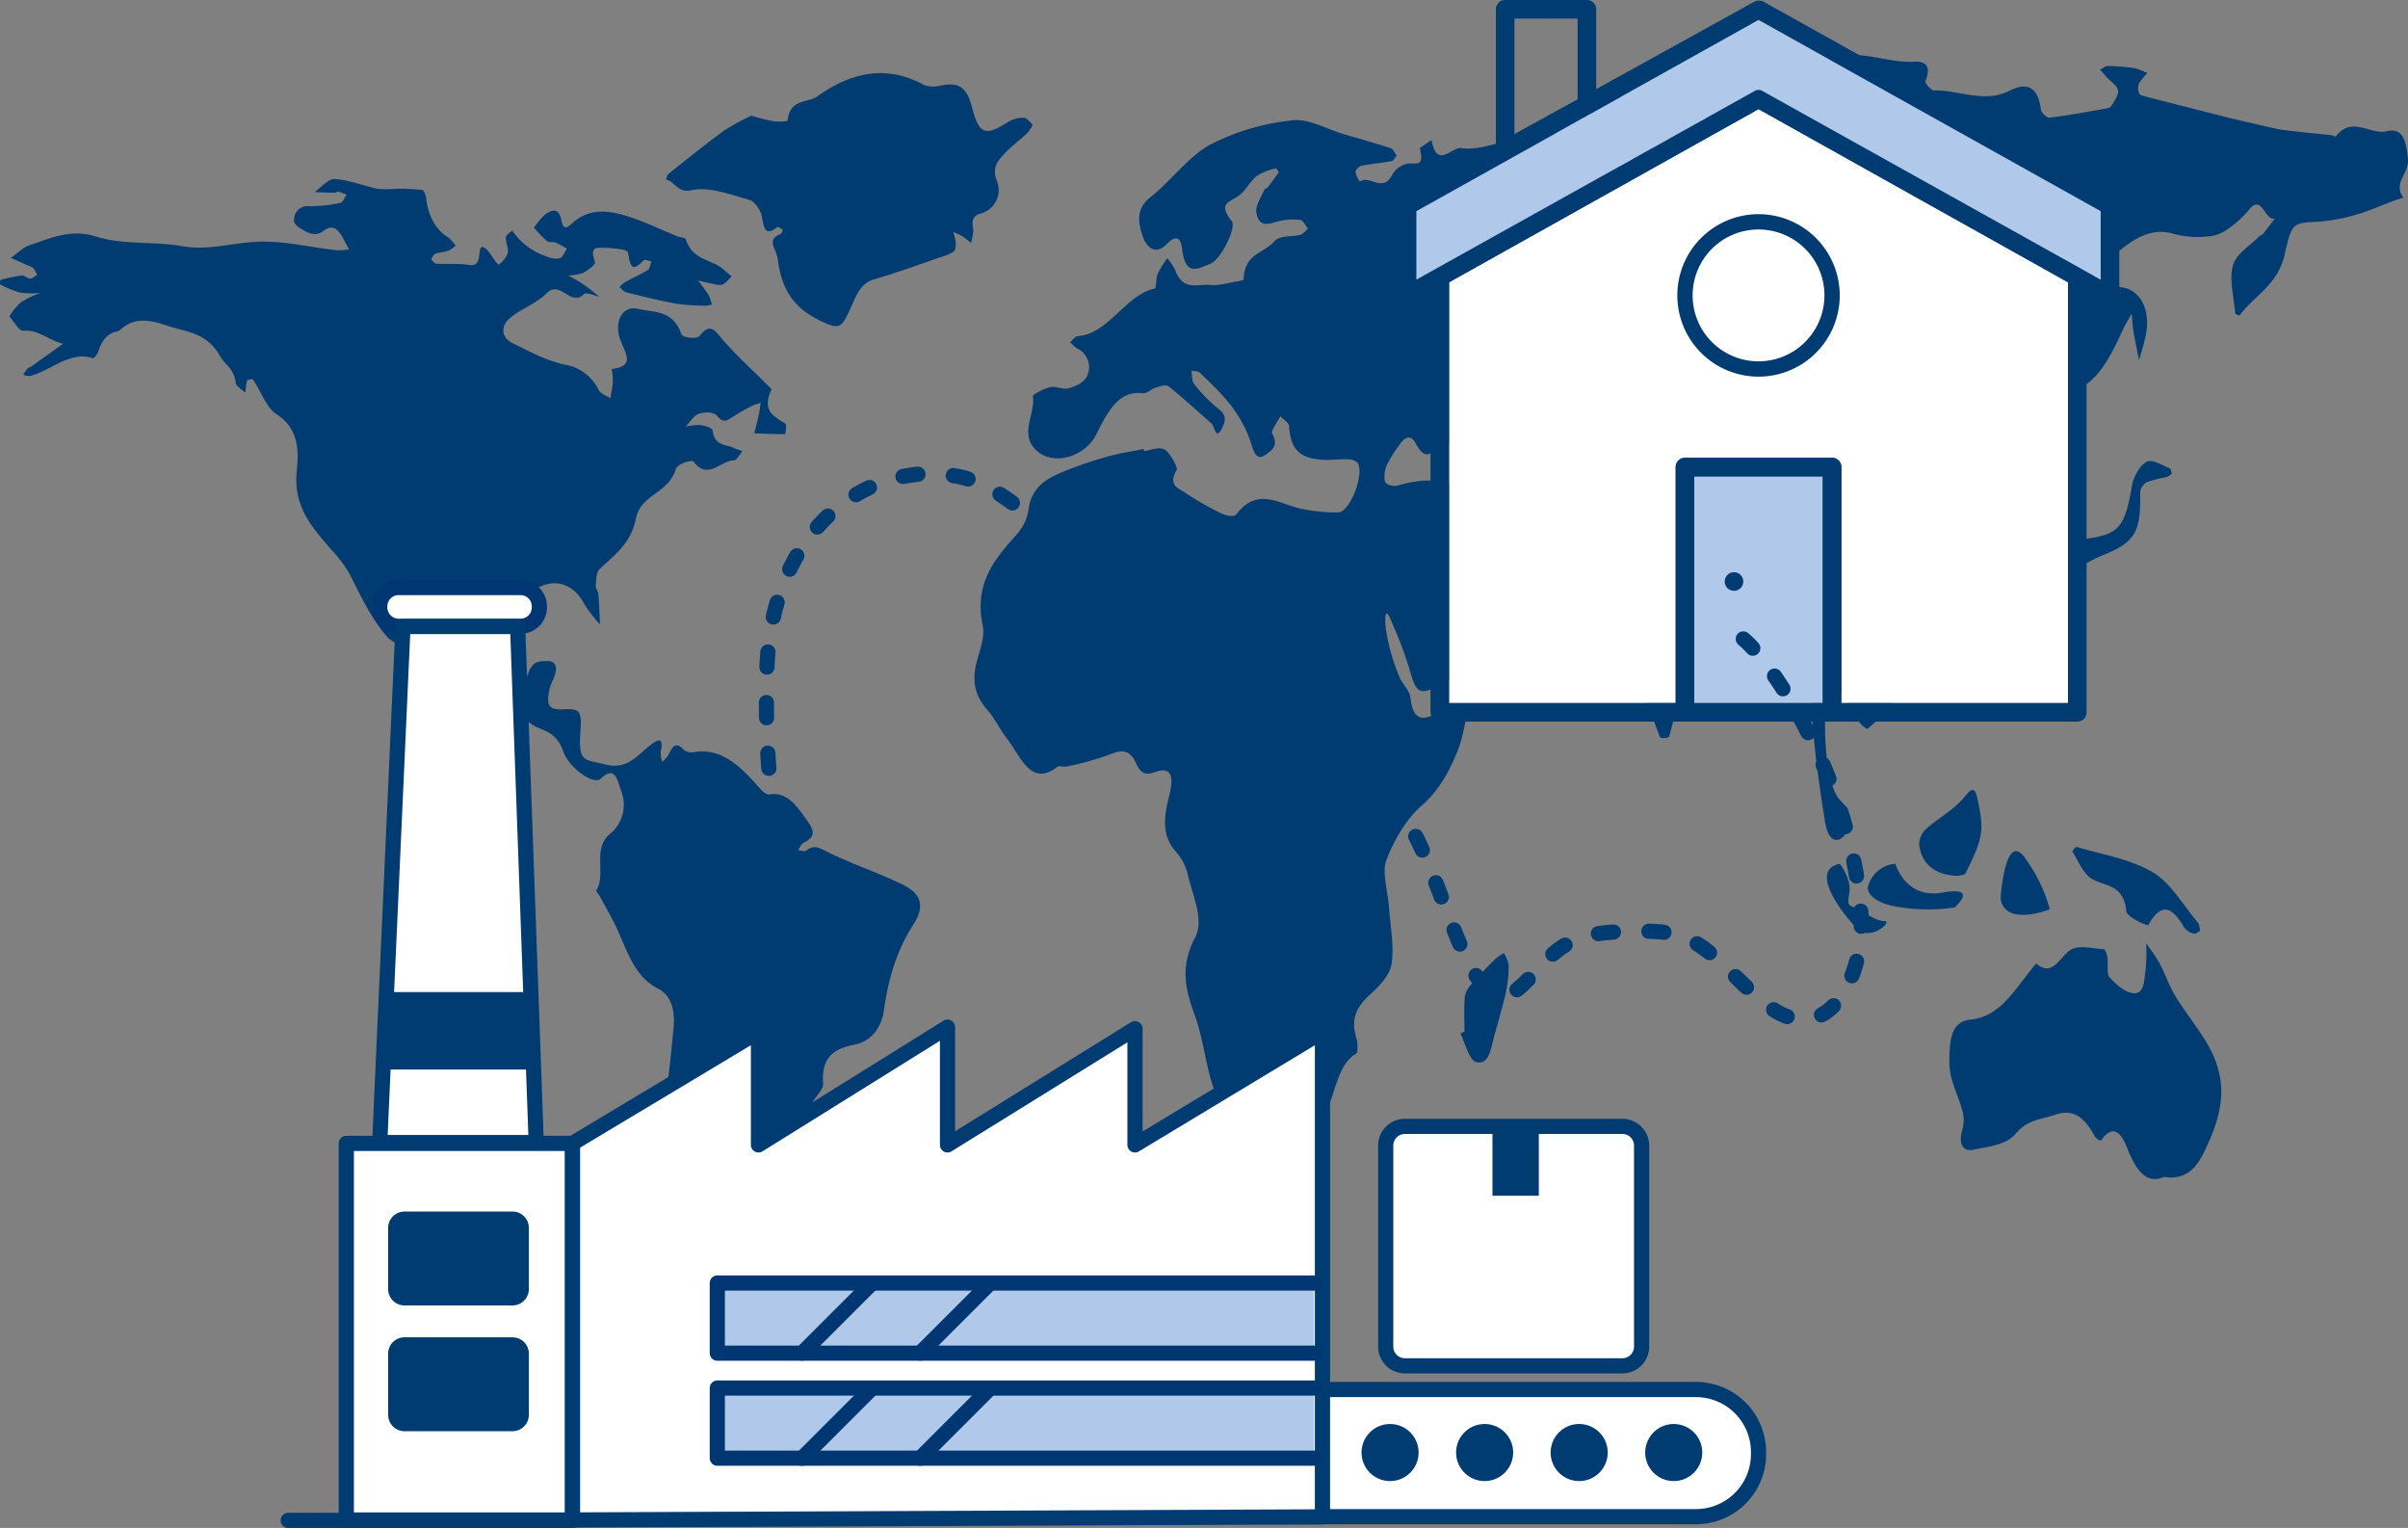
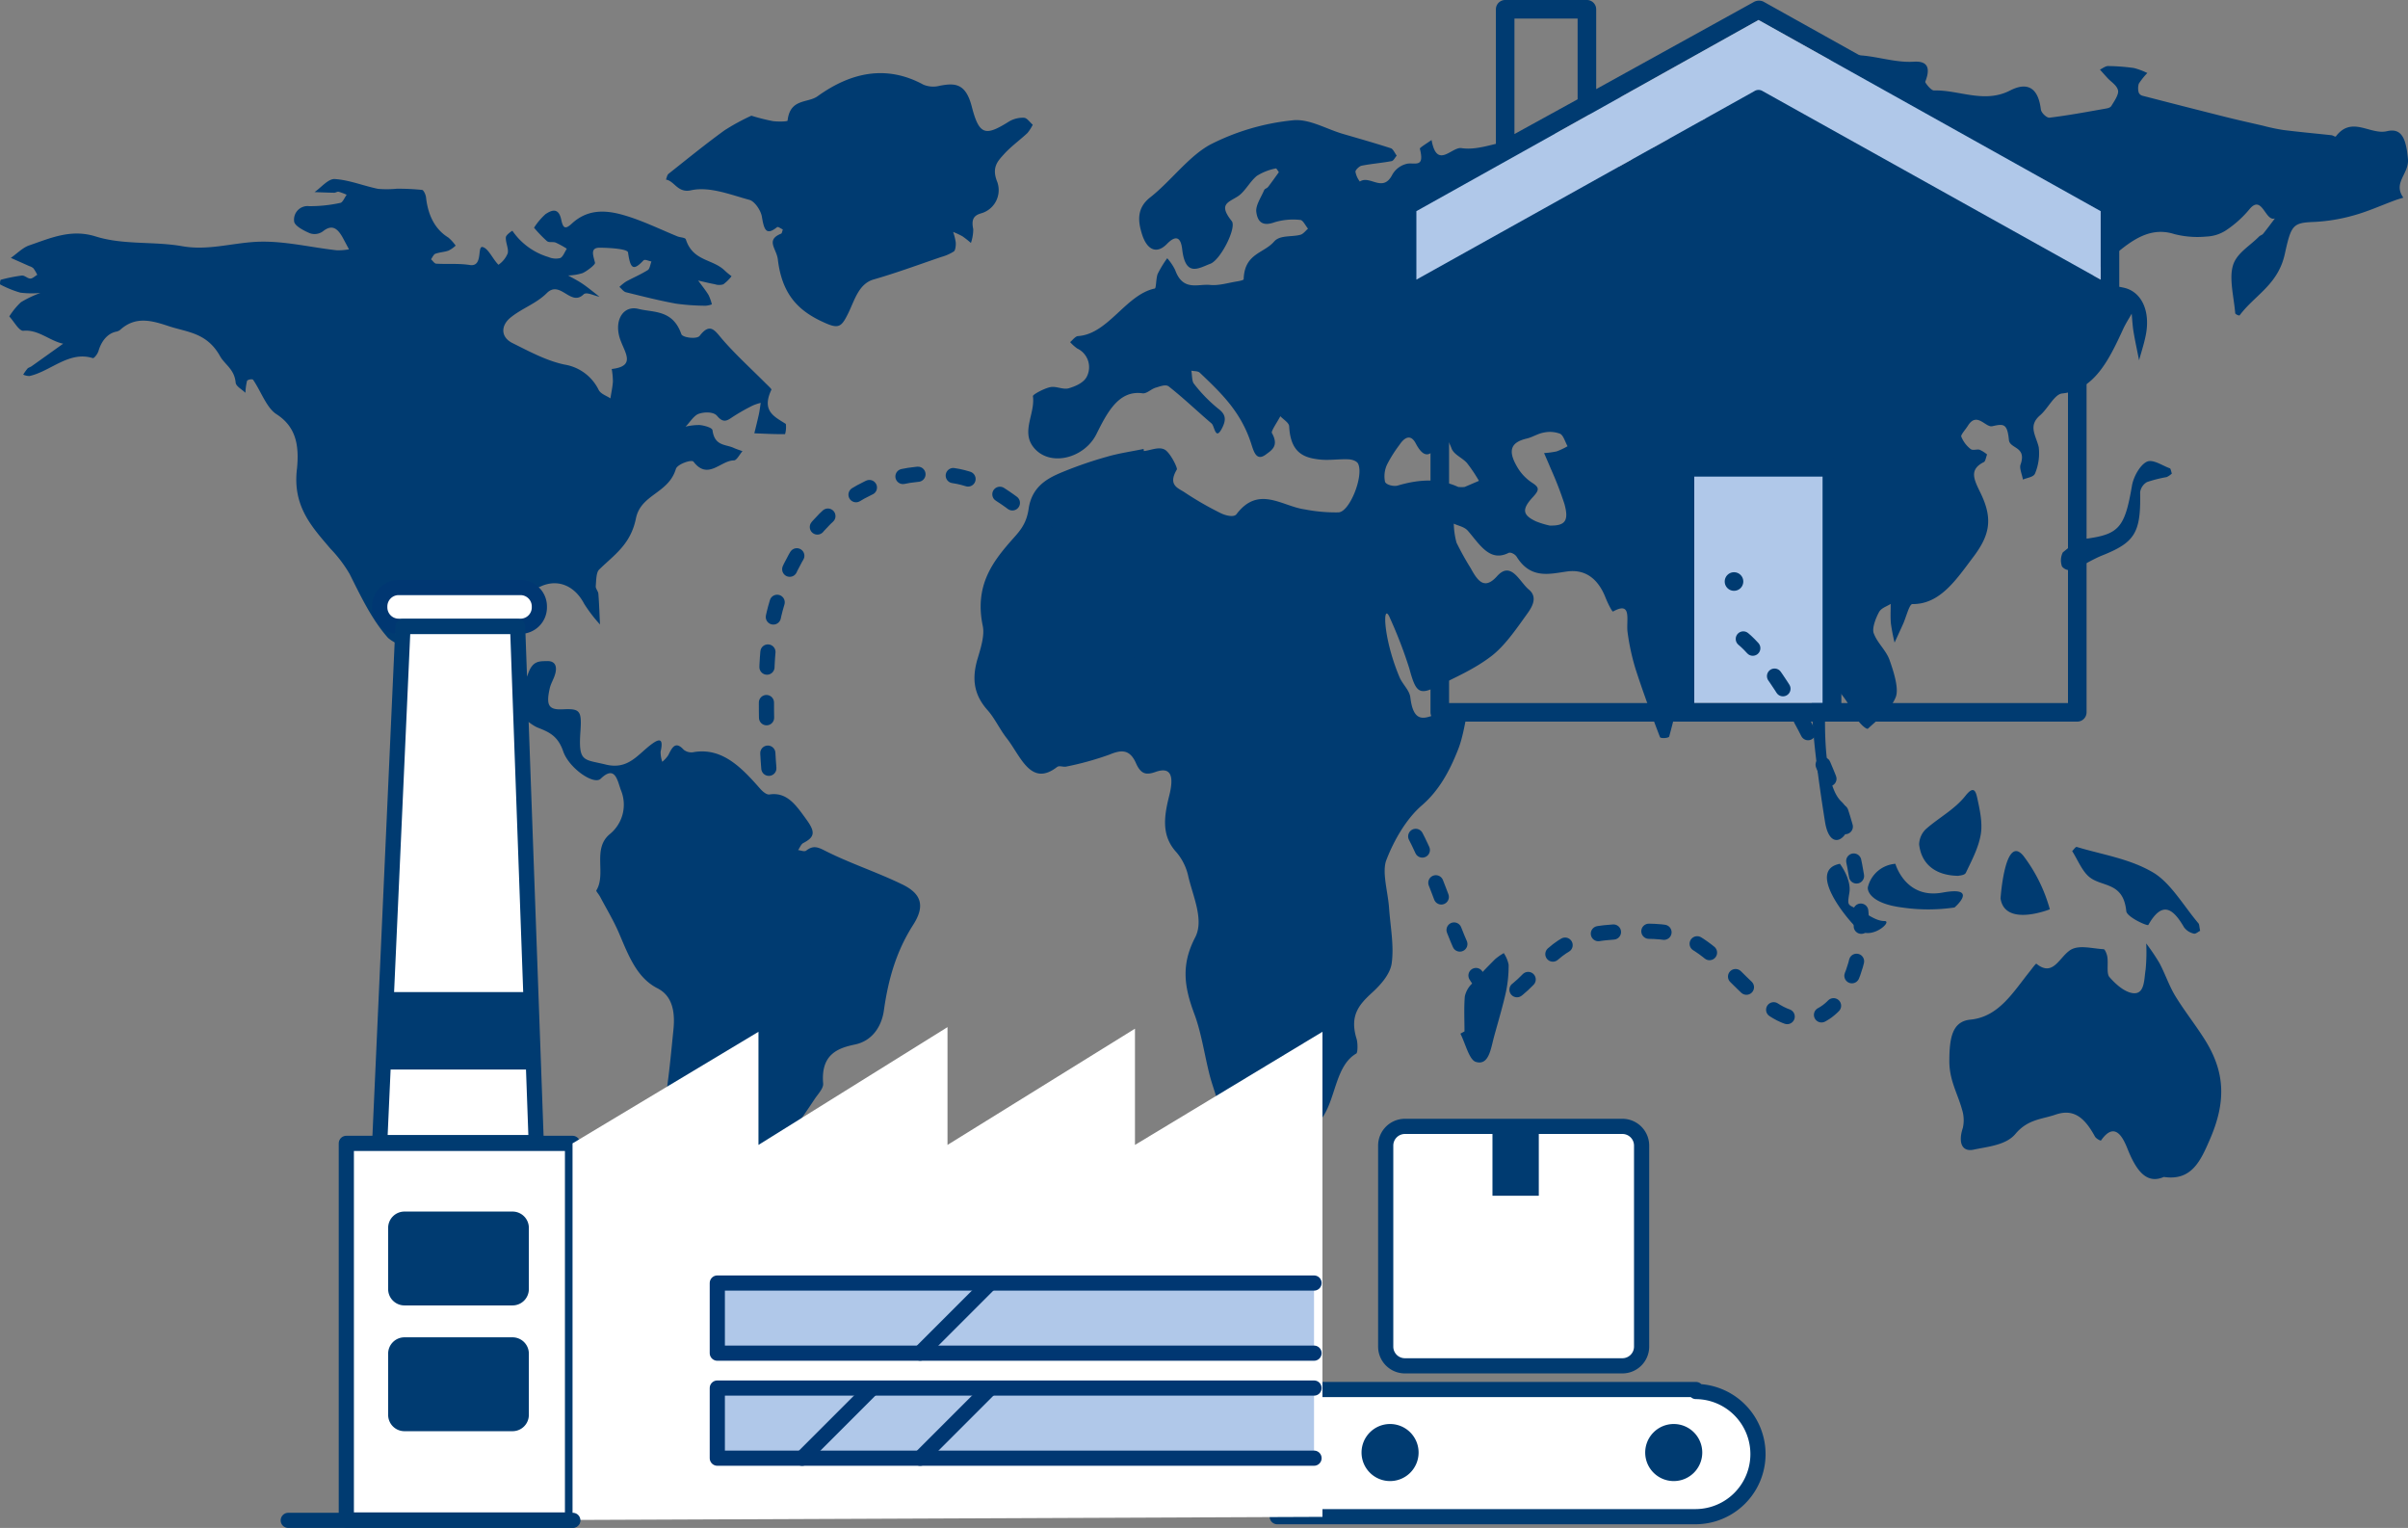
<svg xmlns="http://www.w3.org/2000/svg" viewBox="0 0 475.262 301.498">
  <rect x="0" y="0" width="475.262" height="301.498" fill="#808080" stroke="none" />
  <title>Comparison Page for Sealy</title>
  <path d="M202.125,23.242c.58.031,1.142.891,1.708,1.371a8.544,8.544,0,0,1-1.041,1.625c-1.519,1.431-3.205,2.61-4.628,4.178-1.243,1.385-2.51,2.61-1.327,5.511a4.763,4.763,0,0,1-3.233,6.181c-1.494.442-1.898,1.264-1.519,3.111a8.236,8.236,0,0,1-.457,2.721,18.347,18.347,0,0,0-1.693-1.327,15.658,15.658,0,0,0-1.815-.842,11.225,11.225,0,0,1,.519,2.092c.035.591-.074,1.535-.379,1.752a9.077,9.077,0,0,1-2.491,1.091c-4.435,1.515-8.851,3.151-13.33,4.435-2.991.852-3.786,4.176-5.025,6.673-1.252,2.529-1.786,3.106-4.311,2.022-5.19-2.228-8.727-5.385-9.584-12.661-.249-2.107-2.485-3.806.655-5.071.165-.07.227-.544.336-.827-.389-.161-.944-.623-1.156-.443-2.149,1.726-2.558.475-2.978-2.047-.212-1.31-1.447-3.067-2.453-3.344-3.818-1.04-7.892-2.696-11.548-1.893-2.631.584-3.239-1.836-4.934-2.112.155-.384.238-.929.493-1.129,3.668-2.901,7.305-5.871,11.066-8.593a42.199,42.199,0,0,1,5.297-2.887,40.185,40.185,0,0,0,4.245,1.071c.995.129,2.884.103,2.905-.102.473-4.421,3.979-3.407,5.914-4.806,6.549-4.711,13.569-6.269,20.893-2.284a5.068,5.068,0,0,0,3.223.211c2.976-.564,5.125-.544,6.329,4.139,1.467,5.731,2.75,5.807,7.382,2.894A5.306,5.306,0,0,1,202.125,23.242ZM388.014,172.185c1.148-2.419,2.486-4.902,2.931-7.572.375-2.266-.202-4.878-.714-7.213-.311-1.426-.757-2.343-2.31-.379-2.163,2.734-5.256,4.312-7.828,6.59a4.379,4.379,0,0,0-1.319,2.997c.447,3.907,3.211,6.148,7.721,6.212C386.724,172.745,387.762,172.745,388.014,172.185Zm-92.94,17.09c-1.565,1.571-3.118,3.169-4.596,4.864a4.983,4.983,0,0,0-1.369,2.465c-.191,2.282-.066,4.613-.066,6.917-.27.147-.54.295-.804.443.991,1.944,1.726,5.16,3.029,5.563,2.615.815,2.968-2.649,3.621-5.011.804-2.934,1.68-5.84,2.345-8.817a25.132,25.132,0,0,0,.523-5.347,6.42,6.42,0,0,0-.959-2.284A11.42,11.42,0,0,0,295.074,189.275ZM178.048,174.497c-5.08-2.466-10.403-4.167-15.442-6.746-1.463-.743-2.271-.834-3.481.085-.373.288-1.053-.046-1.597-.091.326-.475.581-1.168.997-1.386,2.261-1.174,2.459-2.142.649-4.633-2.065-2.857-3.829-5.487-7.305-4.961-.583.09-1.369-.597-1.873-1.175-3.69-4.203-7.462-8.079-12.998-7.193a2.436,2.436,0,0,1-2.059-.461c-1.614-1.778-2.273-.483-3.04,1.072a5.973,5.973,0,0,1-1.188,1.309,5.796,5.796,0,0,1-.328-1.996c.499-2.201.094-2.811-1.591-1.617-2.845,2.022-4.696,5.268-9.23,4.158-4.379-1.072-5.432-.392-5.007-6.48.29-4.146-.062-4.59-3.456-4.421-2.806.141-3.371-.744-2.584-4.191.204-.86.67-1.61.956-2.452.618-1.803.119-2.913-1.469-2.873-1.54.039-2.879-.117-3.792,2.541-.876,2.547-3.419,3.138-5.64,1.72-3.081-1.971-4.398-8.164-3.059-13.758.559-2.343,4.59-4.537,7.464-4.397a9.465,9.465,0,0,0,3.985-.944c3.294-1.371,6.501.04,8.326,3.517a29.24,29.24,0,0,0,3.134,4.102c-.103-2.016-.159-4.05-.32-6.066-.043-.506-.556-1.008-.518-1.469.093-1.136.081-2.714.652-3.279,2.896-2.87,6.221-4.897,7.28-10.12.975-4.794,6.411-4.864,7.885-9.76.286-.938,3.103-1.932,3.485-1.426,2.839,3.716,5.339-.25,7.954-.256.566,0,1.137-1.188,1.702-1.823-.586-.218-1.193-.397-1.774-.668-1.593-.712-3.72-.326-4.14-3.464-.073-.521-1.614-.925-2.496-1.026a11.145,11.145,0,0,0-2.817.32c.872-.891,1.649-2.234,2.646-2.554,1.127-.373,2.891-.398,3.581.436,1.199,1.431,1.92.989,3.025.225a38.451,38.451,0,0,1,4.01-2.279,9.111,9.111,0,0,1,1.565-.519c-.118.757-.207,1.528-.367,2.272-.276,1.245-.586,2.489-.893,3.728,2.03.084,4.047.193,6.071.161a5.109,5.109,0,0,0,.146-2.009c-2.267-1.444-4.851-2.541-2.838-6.771.056-.114-.784-.885-1.221-1.322-2.802-2.81-5.728-5.46-8.368-8.482-1.52-1.747-2.454-3.57-4.57-.817-.556.733-3.377.367-3.622-.32-1.696-4.87-5.472-4.235-8.476-4.986-2.848-.712-4.67,1.964-3.789,5.39.754,2.902,3.695,5.866-1.478,6.469a15.033,15.033,0,0,1,.234,2.465c-.073,1.123-.32,2.227-.498,3.331-.783-.539-1.857-.84-2.308-1.656a9.114,9.114,0,0,0-6.739-5.011c-3.528-.737-6.932-2.58-10.289-4.249-2.302-1.149-2.333-3.388-.419-4.986,2.261-1.868,5.105-2.772,7.19-4.857,2.673-2.676,4.717,2.727,7.27.243.581-.565,2.063.27,3.138.457-1.094-.842-2.163-1.74-3.289-2.515-.929-.636-1.926-1.129-2.895-1.681a9.994,9.994,0,0,0,2.885-.474c.928-.45,2.51-1.676,2.422-2.029-.373-1.527-1.006-2.99.969-2.972,1.941.02,5.454.225,5.547.944.462,3.234,1.031,3.696,3.046,1.565.279-.289,1.031.129,1.571.205-.223.584-.332,1.457-.701,1.689-1.391.872-2.873,1.494-4.295,2.271a8.96,8.96,0,0,0-1.324,1.065c.432.359.82.93,1.283,1.047,3.289.813,6.572,1.648,9.883,2.251a44.098,44.098,0,0,0,5.876.412,4.625,4.625,0,0,0,1.21-.27,9.638,9.638,0,0,0-.664-1.861c-.624-1.001-1.355-1.899-2.044-2.837,1.093.244,2.19.527,3.289.726a2.733,2.733,0,0,0,1.675.019,8.213,8.213,0,0,0,1.629-1.603,15.018,15.018,0,0,1-1.313-1.079c-2.385-2.368-6.298-1.816-7.703-6.167-.126-.405-1.086-.377-1.646-.602-3.205-1.311-6.37-2.851-9.628-3.897-3.82-1.238-7.772-1.836-11.234,1.362-1.286,1.192-1.727.956-2.09-.757-.528-2.522-1.966-1.868-3.124-1.092A13.221,13.221,0,0,0,105.403,44.932a25.674,25.674,0,0,0,2.547,2.643c.437.353,1.178.076,1.729.296a17.475,17.475,0,0,1,2.193,1.206c-.429.648-.767,1.637-1.317,1.848a3.632,3.632,0,0,1-2.298-.2,13.199,13.199,0,0,1-7.124-5.185c-.025-.031-1.265.796-1.295,1.284-.074,1.046.606,2.273.363,3.172a4.996,4.996,0,0,1-1.817,2.245c-1.13-1.09-1.981-3.234-3.139-3.498-1.125-.251.161,3.966-2.52,3.548-2.185-.347-4.426-.134-6.637-.263-.347-.025-.679-.564-1.016-.872.28-.373.508-.95.84-1.078.841-.308,1.754-.328,2.599-.623a5.884,5.884,0,0,0,1.422-.989,8.423,8.423,0,0,0-1.442-1.59c-2.522-1.555-3.999-4.211-4.406-7.926-.062-.546-.476-1.444-.777-1.476a47.553,47.553,0,0,0-4.976-.238,20.24,20.24,0,0,1-3.693.032c-2.87-.578-5.698-1.759-8.562-1.938-1.296-.085-2.666,1.662-4,2.573,1.297.052,2.595.108,3.891.128.292,0,.597-.255.867-.197a13.322,13.322,0,0,1,1.587.589c-.414.56-.777,1.522-1.255,1.611a27.994,27.994,0,0,1-6.132.648,2.672,2.672,0,0,0-2.984,2.978c.047.898,1.941,1.875,3.119,2.368A2.799,2.799,0,0,0,63.738,45.644c1.898-1.527,2.993-.449,4,1.418.384.712.762,1.431,1.14,2.136a12.268,12.268,0,0,1-2.364.194c-5.36-.591-10.734-1.965-16.054-1.669-4.814.269-9.514,1.739-14.474.86-5.678-1.001-11.638-.205-17.126-1.933-4.852-1.508-8.821.308-13.07,1.76-1.297.436-2.439,1.63-3.652,2.477,1.224.544,2.454,1.085,3.674,1.636a1.966,1.966,0,0,1,.798.436,8.923,8.923,0,0,1,.743,1.264c-.457.263-.913.745-1.367.745-.559-.006-1.13-.655-1.668-.597a31.088,31.088,0,0,0-4.192.841,1.983,1.983,0,0,0-.109.905,20.42,20.42,0,0,0,4,1.629,18.5,18.5,0,0,0,3.954.059A21.833,21.833,0,0,0,4.127,59.634a14.308,14.308,0,0,0-2.295,2.804c.941,1.001,1.932,2.919,2.798,2.829,2.936-.289,5.178,2.001,7.833,2.554C10.378,69.311,8.298,70.806,6.212,72.282c-.258.18-.586.231-.799.462a9.619,9.619,0,0,0-.83,1.181,3.128,3.128,0,0,0,1.224.275c4.197-.93,7.814-5.011,12.489-3.537.28.09.975-.826,1.152-1.429.585-2.004,1.836-3.454,3.48-3.793a1.686,1.686,0,0,0,.825-.385c3.103-2.792,6.398-1.739,9.644-.668,3.596,1.182,7.441,1.252,10.025,5.877.948,1.695,2.849,2.569,3.091,5.239.074.743,1.255,1.341,1.925,2.002a11.718,11.718,0,0,1,.32-2.345c.096-.261,1.055-.435,1.199-.217,1.556,2.265,2.647,5.519,4.587,6.77,3.963,2.535,4.488,6.282,4.083,10.659-.966,7.52,2.957,11.602,6.594,15.895a26.091,26.091,0,0,1,3.787,4.999c2.245,4.479,4.394,9.016,7.58,12.603a7.784,7.784,0,0,0,2.261,1.323,19.794,19.794,0,0,0-.913-2.483c-.976-1.81-2.075-3.517-3.031-5.347a5.239,5.239,0,0,1-.128-1.841c.394.155.917.175,1.171.506,2.656,3.403,6.553,6.36,7.585,10.417,1.53,6.019,5.49,7.284,8.795,9.754a9.062,9.062,0,0,0,7.014,1.379c2.107-.334,4.447,3.073,6.885,4.036,2.236.874,3.895,1.65,4.932,4.646,1.152,3.325,6.044,6.706,7.395,5.403,2.864-2.778,3.299.372,3.985,2.226a7.477,7.477,0,0,1-2.149,8.671c-3.584,2.926-.659,7.887-2.703,11.152-.074.109.522.79.758,1.239,1.265,2.401,2.677,4.718,3.756,7.247,1.852,4.356,3.498,8.752,7.565,10.813,2.879,1.469,3.522,4.505,3.147,8.168-.83,8.214-1.483,16.455-4.125,24.207a18.293,18.293,0,0,0-.456,4.258c-.227,3.037-.274,6.099-.69,9.088-.348,2.523-1.717,4.994-1.602,7.407.447,8.901,4.944,13.784,11.435,12.02a6.477,6.477,0,0,0,1.208-.611c-.307-.322-.587-.667-.904-.964-4.445-4.126-4.41-4.073-.373-9.119a6.879,6.879,0,0,0,.798-3.24c-1.944-1.052-.819-1.878-.18-3.234.87-1.875,4.681-2.458,2.028-6.147-.04-.053.426-.956.711-1.014,2.697-.534,4.399-4.371,7.56-3.433.383.107,1.214-.605,1.369-1.137.498-1.822.321-4.365,1.28-5.454,1.069-1.207,3.131-.986,4.675-1.674.618-.269,1.034-1.258,1.515-1.951,1.209-1.753,2.435-3.498,3.6-5.282.649-.981,1.785-2.136,1.702-3.087-.519-5.982,3.201-7.053,6.326-7.72,3.429-.737,5.228-3.632,5.659-6.7.888-6.347,2.516-11.803,5.815-16.954C182.676,178.648,181.762,176.292,178.048,174.497ZM474.344,39.002c-.568.176-1.143.337-1.699.543-2.678.994-5.319,2.186-8.031,2.937a34.881,34.881,0,0,1-7.721,1.303c-4.329.17-4.665.486-5.935,6.286-1.337,6.14-5.923,8.128-8.919,12.146-.108.139-.854-.215-.877-.406-.263-3.18-1.235-6.785-.451-9.421.724-2.445,3.343-3.858,5.144-5.706.241-.249.606-.294.825-.567.792-.978,1.545-2.001,2.312-3.018-1.917.706-2.514-4.858-5.023-1.809a21.393,21.393,0,0,1-4.635,4.164A7.616,7.616,0,0,1,435.452,46.678a18.319,18.319,0,0,1-6.299-.486c-6.212-1.98-10.507,3.24-15.23,6.941a7.589,7.589,0,0,0-1.148,1.753,6.223,6.223,0,0,0,1.536.972c1.594.382,3.217.551,4.824.904,3.582.772,5.363,4.683,4.339,9.54-.336,1.635-.854,3.195-1.29,4.783-.365-1.869-.773-3.716-1.089-5.595-.197-1.175-.256-2.398-.37-3.59-.577,1.029-1.219,2.002-1.72,3.107-2.838,6.212-5.767,11.997-12.007,12.631-1.507.154-2.81,2.995-4.345,4.305-2.461,2.091-.795,4.012-.271,6.309a10.294,10.294,0,0,1-.72,5.153c-.283.766-1.568.839-2.395,1.23-.18-.995-.734-2.245-.479-2.952,1.284-3.628-2.118-3.091-2.292-4.865-.321-3.263-1.033-3.232-3.288-2.716-1.324.302-3.038-2.938-4.802-.103-.47.743-1.443,1.818-1.317,2.142a5.847,5.847,0,0,0,1.834,2.452c.462.368,1.221-.008,1.814.16a6.457,6.457,0,0,1,1.448.921c-.202.516-.322,1.346-.616,1.494-2.988,1.481-1.975,3.437-.707,6.036,2.493,5.094,1.91,8.296-1.333,12.616-3.448,4.572-6.617,9.435-12.087,9.377-.606-.006-1.226,2.591-1.847,3.961-.548,1.216-1.111,2.43-1.666,3.637a37.384,37.384,0,0,1-.718-3.704c-.131-1.295-.045-2.62-.049-3.931-.795.525-1.858.782-2.314,1.642-.632,1.155-1.395,3.158-1.046,4.114.717,1.995,2.428,3.336,3.141,5.337.806,2.276,1.889,5.66,1.209,7.325-1.085,2.634-3.497,4.328-5.462,6.19-.254.242-1.35-.743-1.845-1.428-.964-1.354-1.699-3.004-2.663-4.358-1.243-1.73-2.609-3.658-3.665.346a1.753,1.753,0,0,1-.25.418c-.213,5.653-.138,16.298,3.148,19.404,4.534,4.292-1.9,12.27-3.22,3.99-1.317-8.282-3.445-22.812-2.27-28.582-.146-3.584-.207-7.206-3.735-2.883-.099.123-1.314-.87-1.552-1.621-.592-1.863-.67-4.108-1.449-5.778-.936-2.025-2.514-5.255-3.57-5.093-2.571.382-5.157,2.075-7.428,3.93a32.897,32.897,0,0,0-5.988,6.838c-1.036,1.502-1.535,3.777-2.085,5.793-.949,3.504-1.7,7.104-2.673,10.585-.098.332-1.695.441-1.819.111-1.698-4.432-3.354-8.901-4.83-13.47a44.907,44.907,0,0,1-1.561-7.191c-.333-2.267.99-6.279-2.866-4.114-.185.101-1.078-1.694-1.48-2.724-1.607-4.093-4.325-5.631-7.601-5.176-3.452.478-7.167,1.562-9.942-2.899-.329-.523-1.193-.971-1.62-.759-3.7,1.847-5.666-1.662-7.996-4.351-.713-.824-1.851-.978-2.799-1.427a15.443,15.443,0,0,0,.544,3.761,55.476,55.476,0,0,0,2.782,5.005c1.405,2.577,2.727,4.364,5.21,1.605,2.784-3.115,4.426,1.105,6.273,2.628,2.053,1.701.295,3.93-.612,5.189-2.095,2.928-4.256,6.03-6.838,7.994-3.342,2.548-7.093,4.152-10.72,5.976-3.543,1.775-4.169,1.024-5.418-3.592a88.249,88.249,0,0,0-3.744-9.773c-1.526-3.836-1.612,3.327,1.802,11.482.599,1.427,1.966,2.561,2.145,3.996.627,5.301,2.89,4.181,5.456,3.188a48.188,48.188,0,0,1,6.066-1.547c-.675,2.908-1.053,6.007-2.092,8.642-1.725,4.389-3.837,8.187-7.197,11.07-2.882,2.497-5.369,6.597-6.965,10.748-.914,2.377.312,6.264.534,9.465.258,3.652,1.003,7.442.519,10.908-.306,2.2-2.259,4.321-3.834,5.764-2.505,2.304-4.54,4.453-3.103,9.127.267.847.245,2.73-.039,2.908-3.971,2.297-4.023,8.346-6.435,12.234-4.23,6.863-9.762,7.448-15.365,8.339-.91.154-2.347-2.128-3.018-3.702-1.268-3.024-2.168-6.33-3.207-9.54-.366-1.132-.74-2.274-1.024-3.436-.968-3.909-1.568-8.068-2.924-11.698-1.953-5.241-2.7-9.605.163-15.102,1.802-3.453-.456-8.128-1.372-12.094a10.84,10.84,0,0,0-2.296-4.666c-3.028-3.269-2.505-7.036-1.454-11.197,1.045-4.135.196-5.719-2.7-4.695-1.836.655-2.892.471-3.86-1.722-1.287-2.937-3.093-2.575-5.268-1.685a59.014,59.014,0,0,1-8.475,2.349c-.606.154-1.372-.273-1.841.094-5.211,4.02-7.186-2.2-9.958-5.725-1.335-1.701-2.336-3.901-3.735-5.478-2.608-2.921-3.229-6.028-1.978-10.2.599-2.026,1.411-4.542,1.019-6.412-1.616-7.678,1.682-12.33,5.33-16.532,1.678-1.929,3.234-3.291,3.713-6.581.593-4.151,3.361-5.844,6.04-7.008a78.718,78.718,0,0,1,9.358-3.275c2.402-.706,4.869-1.044,7.297-1.553.017.146.033.28.049.419,1.389-.154,2.961-.921,4.121-.287,1.069.582,2.575,3.607,2.392,3.923-1.831,3.078.254,3.665,1.47,4.467a63.546,63.546,0,0,0,7.23,4.167c.948.456,2.565.86,3.071.184,4.345-5.734,8.924-1.597,13.422-.957a31.697,31.697,0,0,0,6.74.597c2.21-.156,4.959-7.148,3.86-9.562-.284-.618-1.265-.876-1.933-.905-1.845-.088-3.702.236-5.544.051-3.058-.316-5.88-1.168-6.145-6.558-.033-.72-1.134-1.338-1.743-1.995-.594,1.127-1.861,2.959-1.677,3.291,1.442,2.552-.005,3.393-1.215,4.283-1.95,1.436-2.411-.838-2.966-2.479-2.092-6.234-6.088-9.901-10.009-13.655-.424-.405-1.121-.295-1.692-.433.146.876.091,2.067.489,2.56a29.284,29.284,0,0,0,4.759,4.903c1.476,1.089,1.71,2.097.828,3.835-1.339,2.657-1.476-.353-2.086-.87-2.826-2.415-5.557-5.033-8.444-7.301-.627-.493-1.742-.015-2.609.236-.886.257-1.763,1.221-2.591,1.104-4.697-.663-6.98,3.827-9.097,8.068-2.39,4.799-9.316,6.587-12.464,2.51-2.39-3.112.426-6.639-.064-10.018-.043-.308,2.183-1.517,3.424-1.774,1.193-.25,2.52.559,3.68.215,1.307-.391,3.055-1.114,3.615-2.459a4.069,4.069,0,0,0-1.966-5.38,8.429,8.429,0,0,1-1.408-1.26c.515-.419,1.023-1.155,1.561-1.192,5.975-.398,9.437-8.193,15.153-9.385.294-.06.218-2.054.588-2.931a21.677,21.677,0,0,1,1.863-3.046,10.297,10.297,0,0,1,1.562,2.311c1.541,4.284,4.481,2.716,6.894,2.959,1.774.169,3.593-.426,5.396-.707.429-.072,1.231-.243,1.235-.405.147-5.129,3.964-5.086,5.995-7.435,1.171-1.354,3.469-.868,5.234-1.361.532-.155.984-.773,1.474-1.193-.506-.597-.995-1.694-1.519-1.722a12.667,12.667,0,0,0-5.063.45c-1.802.654-3.311.5-3.627-2.047-.157-1.28.949-2.87,1.541-4.269.13-.315.567-.36.785-.649.724-.94,1.422-1.933,2.129-2.914-.208-.257-.457-.78-.606-.735a10.956,10.956,0,0,0-3.723,1.457c-1.383,1.097-2.386,3.181-3.807,4.071-1.917,1.221-3.816,1.53-1.164,4.865,1.008,1.265-2.184,7.649-4.237,8.421-2.265.847-4.911,2.723-5.548-2.892-.305-2.629-1.443-2.622-2.983-1.046-2.042,2.106-3.927,1.214-4.912-1.796-.914-2.812-1.019-5.33,1.585-7.368,4.093-3.211,7.601-8.134,11.906-10.447a45.812,45.812,0,0,1,16.151-4.754c3.227-.396,6.62,1.685,9.936,2.659,3.174.927,6.355,1.825,9.512,2.847.442.148.768.957,1.149,1.45-.338.383-.638,1.03-1.008,1.088-1.972.369-3.963.516-5.929.905-.458.097-1.235.849-1.208,1.194a4.375,4.375,0,0,0,.867,1.928c2.008-1.331,4.508,2.281,6.386-1.311a4.429,4.429,0,0,1,3.146-2.236c1.612-.119,3.24.698,2.31-2.938-.049-.183,1.503-1.126,2.314-1.707,1.056,5.874,3.984,1.309,5.891,1.597,2.81.435,5.756-.678,8.625-1.259,2.669-.552,5.313-1.743,7.976-1.781,2.57-.037,5.133,1.075,7.709,1.611a12.186,12.186,0,0,0,2.217.088,25.428,25.428,0,0,1-.811-2.411c-.233-.973-.702-2.607-.446-2.887a17.932,17.932,0,0,1,4.956-4.085c.63-.288,2.771,2.26,2.651,2.657-.942,3.18,1.841,7.331-1.399,9.849-.3.22-.241,1.274-.342,1.943.44-.029.99.154,1.301-.139.88-.81,1.572-2.114,2.52-2.694a12.468,12.468,0,0,1,3.55-1.097,23.907,23.907,0,0,0,2.476-.587,3.319,3.319,0,0,0-.102-1.63c-.758-.53-1.798-1.383-2.395-1.05-2.805,1.582-3.703.22-3.328-3.467.043-.457.523-.825.795-1.23,2.324,4.284,3.292-1.252,4.648-1.126,1.972.184,3.856,2.186,5.789,3.372.779.472,1.584.846,2.386,1.266-.496-1.133-.932-2.326-1.509-3.371-.256-.45-.861-.487-1.216-.876a6.696,6.696,0,0,1-.717-1.369,5.26,5.26,0,0,1,1.121-.706c5.799-1.775,11.603-3.556,17.429-5.22a13.557,13.557,0,0,1,3.626-.206c1.23,0,2.696.736,3.636.067,5.98-4.255,12.06-.353,18.067-.707,1.551-.097,3.876.096,2.33,3.96-.059.146,1.122,1.722,1.71,1.708,5.008-.125,9.944,2.635,15.061,0,2.318-1.194,5.385-1.672,6.05,3.739.082.693,1.157,1.693,1.708,1.634,3.649-.441,7.281-1.119,10.913-1.76.456-.081,1.049-.153,1.3-.567.567-.92,1.477-2.244,1.313-3.039-.212-1.016-1.355-1.671-2.096-2.474q-.744-.818-1.477-1.647c.545-.252,1.083-.708,1.627-.7a39.081,39.081,0,0,1,5.087.391,13.818,13.818,0,0,1,2.64.985,14.016,14.016,0,0,0-1.678,2.09,3.119,3.119,0,0,0-.021,1.767,1.123,1.123,0,0,0,.767.633q8.02,2.073,16.063,4.099c2.526.635,5.068,1.202,7.602,1.782a40.233,40.233,0,0,0,4.028.861c3.191.404,6.39.692,9.584,1.038.302.029.755.397.87.228,3.147-4.129,6.74-.228,10.094-1.022,2.95-.692,3.762,1.566,4.123,5.452C475.538,34.283,472.203,36.027,474.344,39.002ZM291.895,94.879a31.007,31.007,0,0,0-2.345-3.498c-.954-1.09-2.594-1.643-3.066-2.914-.861-2.31-1.578-2.374-2.714-.609-1.64,2.542-2.92,2.342-4.351-.372-1.007-1.907-2.237-1.174-3.218.307a26.238,26.238,0,0,0-2.423,3.837,5.48,5.48,0,0,0-.42,3.427c.202.611,1.702.981,2.485.757,4.02-1.18,7.995-1.539,11.958.27a6.494,6.494,0,0,0,1.267.007C289.513,95.9,290.702,95.392,291.895,94.879ZM304.751,89.4a16.941,16.941,0,0,0,2.466-.328,13.681,13.681,0,0,0,2.168-1.02c-.478-.854-.82-2.155-1.473-2.465a5.712,5.712,0,0,0-3.254-.225c-1.125.193-2.183.905-3.308,1.168-3.134.732-3.793,2.323-1.978,5.48a9.324,9.324,0,0,0,2.907,3.172c1.612,1.007,1.565,1.501.237,2.931-2.215,2.396-1.998,3.53.639,4.763a16.953,16.953,0,0,0,2.702.827c3.078.077,3.824-.955,2.917-4.248a70.458,70.458,0,0,0-2.715-7.008C305.633,91.42,305.188,90.412,304.751,89.4ZM429.303,196.481c-1.204-1.996-1.988-4.364-3.102-6.457a41.963,41.963,0,0,0-2.606-3.862,35.96,35.96,0,0,1-.119,5.154c-.32,1.944-.145,5.025-2.605,4.639-1.619-.256-3.293-1.732-4.548-3.176-.587-.679-.204-2.587-.391-3.903-.077-.589-.472-1.57-.746-1.584-2.268-.102-4.987-.963-6.699.257-2.148,1.532-3.341,5.236-6.563,2.618-.109-.096-.826.899-1.23,1.412-3.381,4.202-6.178,9.067-11.802,9.619-3.574.354-4.14,3.556-4.156,8.156-.011,3.806,1.644,6.431,2.511,9.6a6.901,6.901,0,0,1,.151,3.618c-.935,2.83-.214,4.778,2.138,4.276,2.858-.604,6.385-.887,8.239-3.093,2.453-2.927,5.218-2.882,7.911-3.812,3.367-1.156,5.587.274,7.777,4.298.233.436,1.143.907,1.214.797,3.062-4.408,4.727.456,5.407,2.09,1.763,4.256,3.796,6.503,6.988,5.109,5.498.821,7.259-3.177,9.132-7.506,3.164-7.337,3.014-13.208-1.122-19.708C433.235,202.103,431.107,199.439,429.303,196.481Zm-19.408-29.359c-.239-.07-.602.527-.914.814,1.078,1.714,1.919,3.843,3.289,5.031,2.479,2.157,6.796.905,7.389,6.816.113,1.174,4.19,3.01,4.352,2.727,2.703-4.748,4.82-3.38,7.047.463a3.319,3.319,0,0,0,1.919,1.245c.364.122.854-.36,1.261-.552-.174-.797-.152-1.257-.333-1.47-2.947-3.472-5.494-8.009-8.991-10.062C420.306,169.425,414.948,168.649,409.895,167.122Zm13.805-76.006c-1.307.634-2.615,2.92-2.922,4.743-1.404,8.219-2.556,9.573-9.032,10.44-1.614.223-3.202,1.546-4.617,2.707a3.514,3.514,0,0,0-.15,2.78,2.004,2.004,0,0,0,2.091.654c1.998-.789,3.866-2.053,5.864-2.849,6.475-2.58,7.625-4.512,7.46-12.476a2.766,2.766,0,0,1,1.354-1.996,26.547,26.547,0,0,1,3.886-.982,3.895,3.895,0,0,0,1.022-.698c-.161-.45-.223-.963-.383-1.026C426.729,91.86,424.908,90.539,423.7,91.117Zm-40.313,85.009c-7.352,1.341-9.296-5.679-9.296-5.679a6.054,6.054,0,0,0-5.401,4.486c-.254.745.432,3.332,6.699,4.132a35.707,35.707,0,0,0,10.375,0S390.738,174.783,383.387,176.126Zm-16.716,3.299c-2.016-.975-2.091-.63-1.66-3.299.43-2.67-1.872-5.679-1.872-5.679-6.45,1.238,1.01,10.493,3.538,12.899,2.526,2.406,6.988-1.605,5.262-1.605C370.211,181.741,368.689,180.405,366.671,179.424Zm37.9,0a31.112,31.112,0,0,0-5.19-10.516c-3.678-4.546-4.538,8.372-4.538,8.372C395.704,182.987,404.571,179.424,404.571,179.424Z" style="fill:#003b71" />
-   <path d="M408.156,138.725H363.429V92.164a1.835,1.835,0,0,0-1.834-1.834h-29.035a1.835,1.835,0,0,0-1.832,1.834V138.725H286.001V55.698l61.077-34.171,61.077,34.171Z" style="fill:#fff" />
  <rect x="334.393" y="93.996" width="25.371" height="44.727" style="fill:#b0c8e9" />
  <path d="M277.286,269.505h42.921a3.793,3.793,0,0,0,3.793-3.793V226.051a3.793,3.793,0,0,0-3.793-3.793H277.286a3.793,3.793,0,0,0-3.792,3.793v39.66a3.793,3.793,0,0,0,3.792,3.793" style="fill:#fff" />
  <path d="M277.288,222.258h42.92A3.793,3.793,0,0,1,324,226.051v39.661a3.793,3.793,0,0,1-3.793,3.793H277.286a3.792,3.792,0,0,1-3.792-3.792V226.051A3.793,3.793,0,0,1,277.288,222.258Z" style="fill:none;stroke:#003b71;stroke-miterlimit:10;stroke-width:2.996px" />
  <path d="M334.73,299.272h-82.642V274.184h82.642a12.35,12.35,0,0,1,12.349,12.35v.391a12.349,12.349,0,0,1-12.349,12.348" style="fill:#fff" />
-   <path d="M334.73,299.272h-82.642V274.184h82.642a12.35,12.35,0,0,1,12.349,12.35v.391A12.349,12.349,0,0,1,334.73,299.272Z" style="fill:none;stroke:#003b71;stroke-linecap:round;stroke-linejoin:round;stroke-width:2.996px" />
+   <path d="M334.73,299.272h-82.642V274.184h82.642v.391A12.349,12.349,0,0,1,334.73,299.272Z" style="fill:none;stroke:#003b71;stroke-linecap:round;stroke-linejoin:round;stroke-width:2.996px" />
  <path d="M102.722,123.578H78.684a3.731,3.731,0,0,1-3.73-3.732v-.184a3.731,3.731,0,0,1,3.73-3.731h24.038a3.732,3.732,0,0,1,3.732,3.731v.184a3.732,3.732,0,0,1-3.732,3.732" style="fill:#fff" />
  <path d="M78.686,115.931h24.038a3.73,3.73,0,0,1,3.73,3.73v.186a3.73,3.73,0,0,1-3.73,3.73H78.686a3.732,3.732,0,0,1-3.732-3.732v-.183a3.732,3.732,0,0,1,3.732-3.732Z" style="fill:none;stroke:#003772;stroke-linecap:round;stroke-linejoin:round;stroke-width:2.996px" />
  <path d="M279.985,286.616a5.63,5.63,0,1,1-5.631-5.63,5.631,5.631,0,0,1,5.631,5.63" style="fill:#003b71" />
  <rect x="68.353" y="225.609" width="44.646" height="74.311" style="fill:#fff" />
  <rect x="68.353" y="225.609" width="44.646" height="74.311" style="fill:none;stroke:#003b71;stroke-linecap:round;stroke-linejoin:round;stroke-width:2.996px" />
  <polygon points="261.011 299.309 261.011 203.592 224.008 225.916 224.008 202.981 187.006 225.916 187.006 202.675 149.697 225.916 149.697 203.592 113 225.609 113 299.921 261.011 299.309" style="fill:#fff" />
-   <polygon points="261.011 299.309 261.011 203.592 224.008 225.916 224.008 202.981 187.006 225.916 187.006 202.675 149.697 225.916 149.697 203.592 113 225.609 113 299.921 261.011 299.309" style="fill:none;stroke:#003b71;stroke-linecap:round;stroke-linejoin:round;stroke-width:2.996px" />
  <polygon points="102.162 123.623 79.533 123.623 74.945 225.456 105.833 225.456 102.162 123.623" style="fill:#fff" />
  <polygon points="102.162 123.623 79.533 123.623 74.945 225.456 105.833 225.456 102.162 123.623" style="fill:none;stroke:#003b71;stroke-linecap:round;stroke-linejoin:round;stroke-width:2.996px" />
  <polygon points="104.953 211.046 75.748 211.046 76.436 195.756 104.532 195.756 104.953 211.046" style="fill:#003b71" />
  <path d="M101.158,257.587H79.83a3.221,3.221,0,0,1-3.222-3.221v-12.079a3.221,3.221,0,0,1,3.222-3.221h21.327a3.221,3.221,0,0,1,3.222,3.221v12.079a3.221,3.221,0,0,1-3.222,3.221" style="fill:#003b71" />
  <path d="M101.158,282.404H79.83a3.221,3.221,0,0,1-3.222-3.222v-12.079a3.222,3.222,0,0,1,3.222-3.222h21.327a3.222,3.222,0,0,1,3.222,3.222v12.079a3.221,3.221,0,0,1-3.222,3.222" style="fill:#003b71" />
  <polyline points="259.348 253.17 141.574 253.17 141.574 267.006 259.348 267.006" style="fill:#b0c8e9" />
  <polyline points="259.348 253.17 141.574 253.17 141.574 267.006 259.348 267.006" style="fill:none;stroke:#003772;stroke-linecap:round;stroke-linejoin:round;stroke-width:2.996px" />
  <polyline points="259.348 273.892 141.574 273.892 141.574 287.727 259.348 287.727" style="fill:#b0c8e9" />
  <polyline points="259.348 273.892 141.574 273.892 141.574 287.727 259.348 287.727" style="fill:none;stroke:#003772;stroke-linecap:round;stroke-linejoin:round;stroke-width:2.996px" />
  <path d="M335.971,286.616a5.63,5.63,0,1,1-5.631-5.63,5.631,5.631,0,0,1,5.631,5.63" style="fill:#003b71" />
-   <path d="M317.309,286.616a5.63,5.63,0,1,1-5.631-5.63,5.632,5.632,0,0,1,5.631,5.63" style="fill:#003b71" />
-   <path d="M298.647,286.616a5.63,5.63,0,1,1-5.63-5.63,5.63,5.63,0,0,1,5.63,5.63" style="fill:#003b71" />
  <rect x="294.565" y="222.122" width="9.143" height="13.824" style="fill:#003b71" />
  <line x1="56.891" y1="300" x2="113.057" y2="300" style="fill:none;stroke:#003b71;stroke-linecap:round;stroke-linejoin:round;stroke-width:2.996px" />
  <path d="M168.389,197.862c-13.412-17.221-17.786-36.573-17.043-65.379.742-28.804,20.783-41.968,37.818-38.465,19.345,3.977,41.554,42.562,51.988,62.512s27.732-6.448,35.868,4.547c8.134,10.995,12.778,42.038,22.538,34.095,2.772-2.257,5.073-5.552,7.887-7.699,4.534-3.462,9.924-3.626,15.079-3.707,3.5-.057,7.069-.098,10.409,1.374,8.912,3.926,15.819,18.219,24.991,15.746,6.218-1.678,9.968-11.51,9.391-20.382-1.714-26.391-17.756-49.976-23.243-54.426" style="fill:none;stroke:#003b71;stroke-linecap:round;stroke-linejoin:round;stroke-width:2.996px;stroke-dasharray:2.996,6.991" />
-   <line x1="171.983" y1="253.318" x2="158.308" y2="266.992" style="fill:none;stroke:#003772;stroke-linecap:round;stroke-linejoin:round;stroke-width:2.996px" />
  <line x1="195.283" y1="253.318" x2="181.608" y2="266.992" style="fill:none;stroke:#003772;stroke-linecap:round;stroke-linejoin:round;stroke-width:2.996px" />
  <line x1="171.983" y1="274.061" x2="158.308" y2="287.735" style="fill:none;stroke:#003772;stroke-linecap:round;stroke-linejoin:round;stroke-width:2.996px" />
  <line x1="195.283" y1="274.061" x2="181.608" y2="287.735" style="fill:none;stroke:#003772;stroke-linecap:round;stroke-linejoin:round;stroke-width:2.996px" />
  <path d="M347.078,42.262A16.028,16.028,0,1,0,363.106,58.288,16.045,16.045,0,0,0,347.078,42.262m0,29.036a13.008,13.008,0,1,1,13.008-13.009A13.022,13.022,0,0,1,347.078,71.298" style="fill:#003b71" />
  <path d="M417.43,39.051,348.012.306A2.108,2.108,0,0,0,346.25.337l-31.213,17.245V1.834A1.837,1.837,0,0,0,313.203,0H297.073a1.835,1.835,0,0,0-1.831,1.834V28.617L276.837,38.991a1.972,1.972,0,0,0-.953,1.555V58.289a1.742,1.742,0,0,0,.844,1.495l.148.088a1.563,1.563,0,0,0,1.68,0l3.779-2.27v82.953a1.835,1.835,0,0,0,1.833,1.834H409.989a1.834,1.834,0,0,0,1.831-1.834v-82.791l3.724,2.235a1.431,1.431,0,0,0,.896.284,1.345,1.345,0,0,0,.84-.25,2.008,2.008,0,0,0,.993-1.583V40.546a1.744,1.744,0,0,0-.844-1.495M298.905,3.664h12.466V19.593l-12.466,6.856Zm60.859,135.059H334.393V93.997h25.371Zm48.392,0H363.428v-46.559a1.836,1.836,0,0,0-1.832-1.834h-29.035a1.837,1.837,0,0,0-1.834,1.834v46.559H286V55.699L347.078,21.527l61.077,34.172Zm6.452-83.546-66.689-37.184a1.536,1.536,0,0,0-1.679,0l-.096.058-66.595,37.126V41.664L347.078,3.946l67.529,37.718Z" style="fill:#003b71" />
  <path d="M340.406,114.747a1.832,1.832,0,1,0,1.833-1.833,1.836,1.836,0,0,0-1.833,1.833" style="fill:#003b71" />
  <path d="M414.607,55.177l-66.689-37.184a1.536,1.536,0,0,0-1.679,0l-.096.058-66.595,37.126V41.664L347.078,3.946l67.529,37.718Z" style="fill:#b0c8e9" />
</svg>